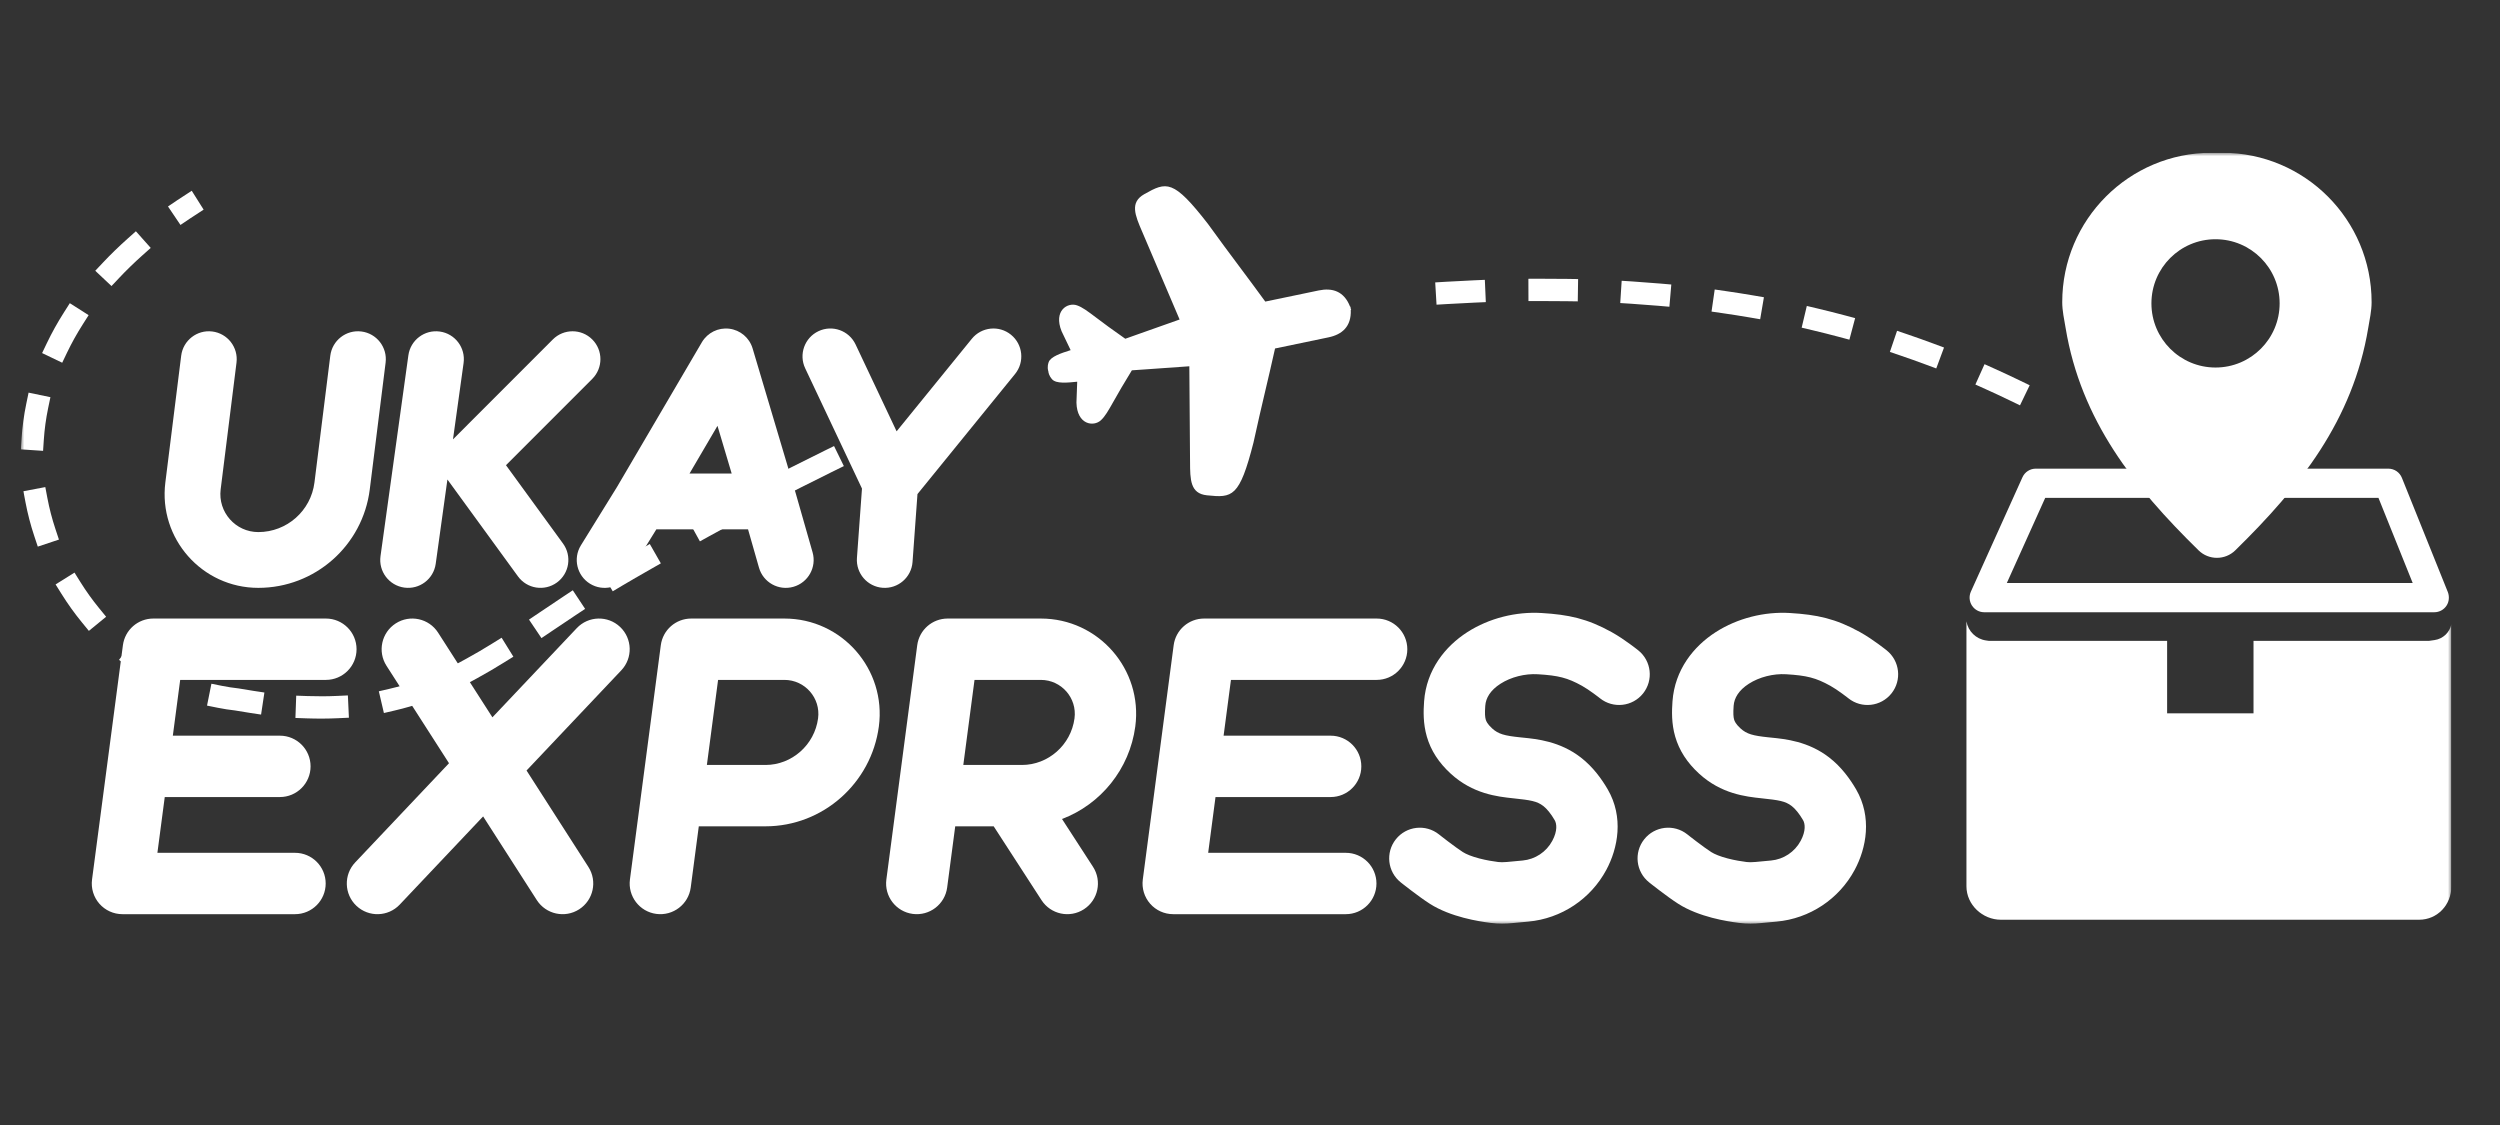
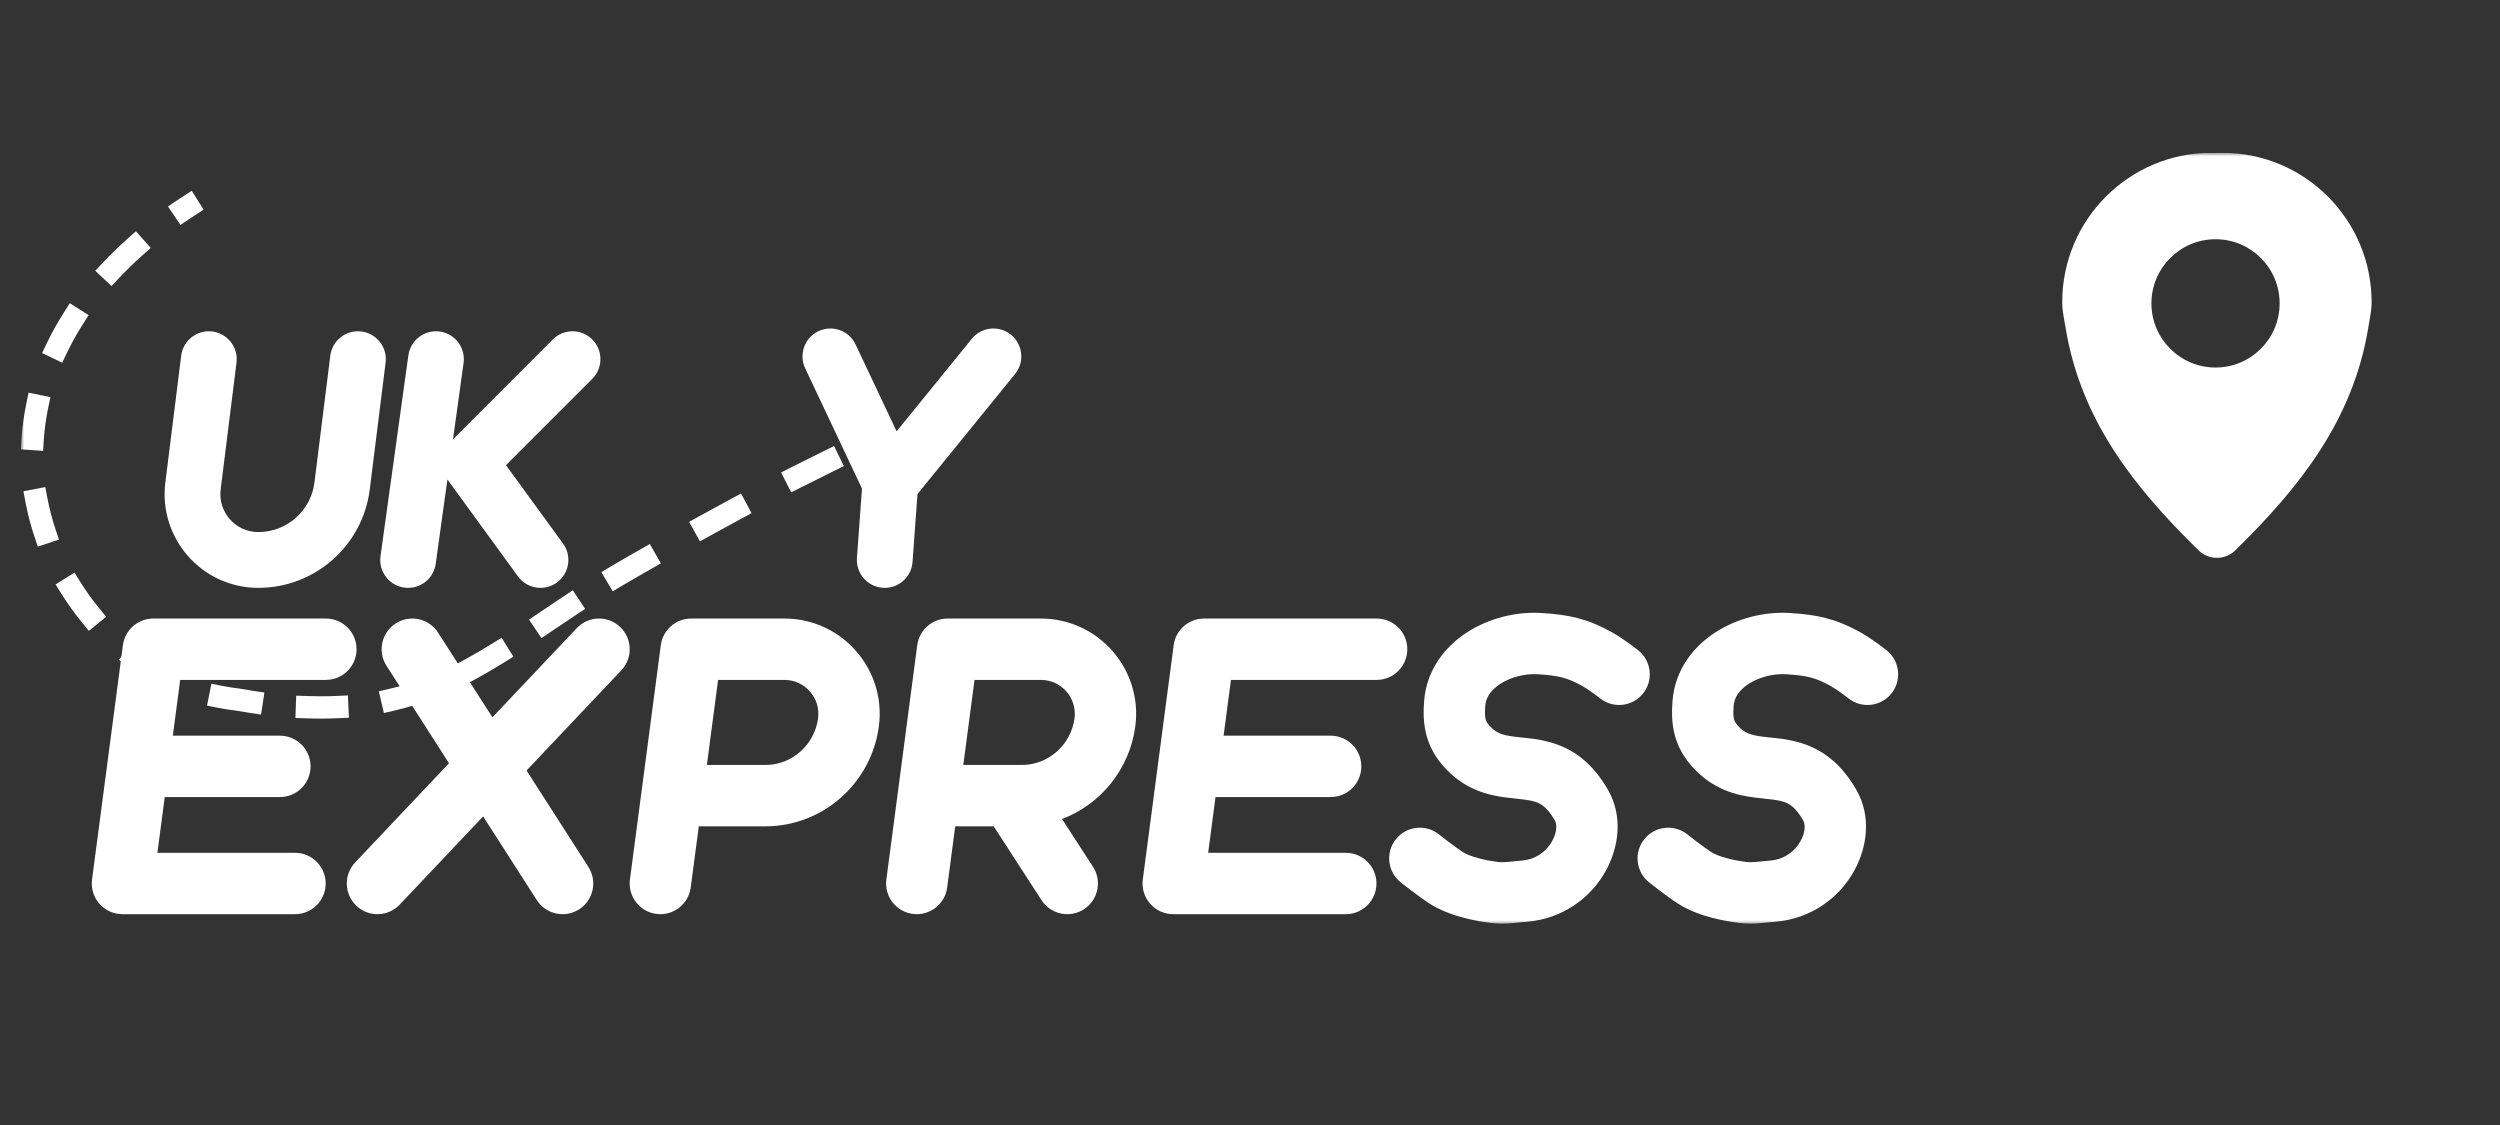
<svg xmlns="http://www.w3.org/2000/svg" width="360" height="162" viewBox="0 0 360 162" fill="none">
  <rect x="0" y="0" width="360" height="162" fill="#333333" stroke="none" />
  <g clip-path="url(#clip0_5482_25103)">
    <mask id="mask0_5482_25103" style="mask-type:luminance" maskUnits="userSpaceOnUse" x="3" y="22" width="350" height="112">
      <path d="M353 22H3V133.233H353V22Z" fill="white" />
    </mask>
    <g mask="url(#mask0_5482_25103)">
-       <path fill-rule="evenodd" clip-rule="evenodd" d="M291.233 68.726C291.573 67.971 292.324 67.486 293.151 67.486H343.921C344.78 67.486 345.552 68.008 345.872 68.806L352.495 85.272C352.755 85.921 352.677 86.657 352.286 87.236C351.896 87.816 351.242 88.163 350.542 88.163H285.726C285.011 88.163 284.346 87.8 283.958 87.2C283.571 86.599 283.515 85.843 283.808 85.192L291.233 68.726ZM294.509 71.697L288.983 83.953H347.428L342.5 71.697H294.509Z" fill="white" />
-       <path d="M194.412 44.162C193.547 41.913 191.833 41.42 189.906 41.822L182.201 43.428C180.797 41.5 179.601 39.9 178.431 38.332C177.011 36.43 175.628 34.577 173.948 32.245C168.945 25.803 167.991 26.146 164.773 27.962C162.663 29.154 163.456 30.998 164.465 33.347L164.504 33.437L169.863 46.009C168.075 46.631 165.921 47.399 163.803 48.154C163.211 48.365 162.621 48.575 162.042 48.781C160.154 47.471 158.865 46.501 157.909 45.781C156.56 44.765 155.869 44.245 155.086 43.97C153.748 43.499 151.663 44.722 152.871 47.705L154.173 50.421C152.819 50.848 151.28 51.351 151.002 52.165C150.775 52.833 150.905 53.311 150.96 53.462C150.97 53.622 151.041 54.112 151.516 54.633C152.095 55.27 153.707 55.116 155.118 54.966L155.008 57.976C155.091 61.194 157.491 61.483 158.53 60.517C159.137 59.951 159.564 59.199 160.395 57.729C160.985 56.686 161.78 55.282 162.989 53.326C163.6 53.284 164.224 53.241 164.851 53.198C167.096 53.044 169.377 52.888 171.264 52.744L171.366 66.412L171.368 66.51C171.378 69.067 171.387 71.075 173.798 71.324C177.473 71.704 178.483 71.638 180.501 63.732C181.111 60.923 181.641 58.671 182.183 56.36C182.631 54.456 183.088 52.511 183.607 50.182L191.312 48.577C193.239 48.175 194.613 47.039 194.51 44.631L194.568 44.619C194.544 44.541 194.519 44.464 194.493 44.39C194.487 44.311 194.48 44.231 194.471 44.15L194.412 44.162Z" fill="white" />
      <path fill-rule="evenodd" clip-rule="evenodd" d="M318.459 22C306.586 22 296.962 31.631 296.962 43.512C296.962 44.76 297.244 45.996 297.447 47.222C299.652 60.532 307.303 70.149 316.59 79.248C318.061 80.689 320.412 80.689 321.882 79.248C331.17 70.149 338.821 60.532 341.026 47.222C341.229 45.996 341.511 44.76 341.511 43.512C341.511 31.631 331.887 22 320.014 22H318.459ZM319.036 52.924C324.134 52.924 328.267 48.789 328.267 43.687C328.267 38.586 324.134 34.45 319.036 34.45C313.938 34.45 309.805 38.586 309.805 43.687C309.805 48.789 313.938 52.924 319.036 52.924Z" fill="white" />
-       <path fill-rule="evenodd" clip-rule="evenodd" d="M225.592 43.374C224.307 43.354 223.01 43.346 221.702 43.351L220.098 43.356L220.087 40.143L221.691 40.138C223.019 40.133 224.335 40.141 225.642 40.161L227.248 40.186L227.198 43.398L225.592 43.374ZM213.958 43.506L212.354 43.577C211.068 43.633 209.772 43.701 208.463 43.779L206.861 43.874L206.67 40.667L208.273 40.571C209.596 40.492 210.91 40.424 212.213 40.367L213.817 40.296L213.958 43.506ZM233.521 40.431L235.124 40.534C236.448 40.62 237.764 40.719 239.07 40.832L240.668 40.97L240.392 44.171L238.792 44.032C237.51 43.922 236.22 43.824 234.918 43.74L233.315 43.638L233.521 40.431ZM246.918 41.687L248.508 41.917C249.822 42.107 251.126 42.312 252.421 42.533L254.004 42.803L253.465 45.97L251.882 45.7C250.614 45.484 249.337 45.283 248.048 45.097L246.46 44.867L246.918 41.687ZM260.181 44.057L261.743 44.427C263.032 44.733 264.313 45.055 265.587 45.395L267.139 45.808L266.313 48.913L264.761 48.499C263.517 48.168 262.264 47.852 261.003 47.553L259.44 47.183L260.181 44.057ZM273.177 47.636L274.696 48.153C275.949 48.58 277.194 49.023 278.433 49.484L279.939 50.044L278.82 53.056L277.314 52.496C276.104 52.045 274.887 51.612 273.663 51.195L272.144 50.678L273.177 47.636ZM285.773 52.442L287.238 53.102C288.439 53.643 289.636 54.202 290.829 54.779L292.274 55.477L290.879 58.37L289.432 57.672C288.267 57.108 287.095 56.561 285.919 56.032L284.456 55.372L285.773 52.442Z" fill="white" />
      <path fill-rule="evenodd" clip-rule="evenodd" d="M25.521 28.833C26.2 28.374 26.896 27.919 27.609 27.469L29.322 30.187C28.636 30.619 27.969 31.055 27.318 31.495L25.988 32.394L24.191 29.732L25.521 28.833ZM21.705 35.7L20.506 36.769C19.305 37.841 18.189 38.927 17.156 40.024L16.055 41.193L13.718 38.99L14.819 37.821C15.918 36.654 17.101 35.503 18.37 34.371L19.568 33.302L21.705 35.7ZM12.762 45.382L11.901 46.737C11.047 48.081 10.299 49.431 9.651 50.783L8.957 52.232L6.062 50.842L6.756 49.394C7.46 47.924 8.271 46.462 9.192 45.013L10.053 43.658L12.762 45.382ZM7.261 57.194L6.933 58.767C6.615 60.294 6.411 61.814 6.31 63.319L6.204 64.922L3 64.708L3.107 63.105C3.217 61.453 3.442 59.786 3.79 58.112L4.117 56.539L7.261 57.194ZM121.515 67.117L120.073 67.824C118.497 68.596 116.933 69.377 115.366 70.174L113.934 70.901L112.48 68.036L113.912 67.309C115.493 66.505 117.071 65.717 118.661 64.938L120.103 64.231L121.515 67.117ZM6.524 70.14L6.823 71.719C7.11 73.237 7.499 74.726 7.981 76.176L8.487 77.7L5.441 78.714L4.934 77.189C4.408 75.606 3.982 73.979 3.668 72.317L3.369 70.738L6.524 70.14ZM108.23 73.892L106.816 74.654C105.306 75.468 103.768 76.308 102.191 77.18L100.786 77.957L99.234 75.144L100.639 74.368C102.225 73.491 103.772 72.646 105.294 71.826L106.707 71.064L108.23 73.892ZM95.162 81.123L93.767 81.92C93.014 82.35 92.25 82.788 91.473 83.234C90.842 83.596 90.223 83.96 89.615 84.324L88.236 85.147L86.59 82.389L87.968 81.565C88.591 81.193 89.226 80.82 89.874 80.448C90.653 80 91.42 79.561 92.176 79.129L93.57 78.333L95.162 81.123ZM10.728 82.454L11.578 83.817C12.398 85.131 13.297 86.385 14.266 87.569L15.282 88.812L12.797 90.847L11.781 89.604C10.726 88.314 9.747 86.949 8.855 85.518L8.005 84.156L10.728 82.454ZM84.257 87.679L82.919 88.566C81.739 89.348 80.593 90.12 79.466 90.88L77.97 91.888L76.176 89.222L77.676 88.212C78.801 87.454 79.956 86.676 81.146 85.887L82.484 85L84.257 87.679ZM73.926 94.564L72.561 95.41C71.291 96.198 70.015 96.952 68.719 97.659L67.309 98.428L65.772 95.607L67.182 94.838C68.415 94.165 69.638 93.443 70.87 92.679L72.234 91.833L73.926 94.564ZM19.061 92.451L20.346 93.414C21.585 94.341 22.875 95.171 24.205 95.895L25.616 96.662L24.082 99.485L22.671 98.717C21.202 97.918 19.782 97.003 18.423 95.987L17.138 95.024L19.061 92.451ZM62.71 100.517L61.194 101.047C59.797 101.535 58.353 101.959 56.845 102.311L55.282 102.676L54.552 99.547L56.116 99.182C57.508 98.857 58.843 98.465 60.136 98.013L61.652 97.484L62.71 100.517ZM30.444 98.457L32.018 98.774C32.76 98.923 33.507 99.038 34.256 99.119C34.292 99.123 34.327 99.128 34.363 99.134C35.084 99.261 35.792 99.377 36.486 99.482L38.074 99.722L37.595 102.898L36.007 102.659C35.303 102.553 34.587 102.436 33.858 102.308C33.029 102.217 32.204 102.088 31.386 101.924L29.812 101.607L30.444 98.457ZM50.242 103.35L48.639 103.424C47.201 103.491 45.706 103.498 44.145 103.443L42.541 103.386L42.655 100.175L44.259 100.232C45.736 100.284 47.144 100.277 48.491 100.215L50.095 100.141L50.242 103.35Z" fill="white" />
      <path fill-rule="evenodd" clip-rule="evenodd" d="M30.571 47.735C32.77 48.01 34.331 50.017 34.056 52.218L31.775 70.474C31.368 73.737 33.91 76.62 37.197 76.62C41.306 76.62 44.773 73.558 45.282 69.477L47.563 51.222C47.838 49.021 49.843 47.459 52.043 47.735C54.242 48.01 55.803 50.017 55.528 52.218L53.247 70.474C52.235 78.574 45.355 84.652 37.197 84.652C29.082 84.652 22.804 77.535 23.81 69.477L26.091 51.222C26.366 49.021 28.372 47.459 30.571 47.735Z" fill="white" />
      <path fill-rule="evenodd" clip-rule="evenodd" d="M63.334 47.742C65.529 48.047 67.061 50.075 66.757 52.272L65.23 63.268L79.609 48.88C81.177 47.312 83.718 47.312 85.285 48.88C86.853 50.448 86.853 52.991 85.285 54.56L72.862 66.99L81.076 78.271C82.381 80.064 81.987 82.576 80.195 83.882C78.404 85.188 75.893 84.793 74.588 83.001L64.428 69.047L62.743 81.188C62.438 83.385 60.411 84.919 58.216 84.614C56.02 84.309 54.488 82.28 54.793 80.083L58.806 51.167C59.111 48.97 61.138 47.437 63.334 47.742Z" fill="white" />
-       <path fill-rule="evenodd" clip-rule="evenodd" d="M105.011 47.333C106.598 47.525 107.919 48.641 108.375 50.174L114.591 71.057C114.595 71.072 114.599 71.086 114.603 71.101L117.011 79.534C117.62 81.667 116.386 83.89 114.255 84.499C112.124 85.109 109.902 83.874 109.293 81.741L107.717 76.22H94.518L90.477 82.752C89.311 84.638 86.837 85.22 84.952 84.052C83.068 82.885 82.486 80.41 83.652 78.524L88.845 70.13L101.067 49.288C101.876 47.908 103.425 47.141 105.011 47.333ZM99.291 68.188H105.361L103.317 61.321L99.291 68.188Z" fill="white" />
      <path fill-rule="evenodd" clip-rule="evenodd" d="M117.861 47.689C119.865 46.741 122.258 47.599 123.205 49.604L129.111 62.112L139.941 48.786C141.339 47.065 143.867 46.804 145.587 48.204C147.307 49.603 147.567 52.133 146.169 53.854L132.116 71.146L131.405 80.929C131.244 83.141 129.322 84.804 127.111 84.643C124.9 84.482 123.239 82.558 123.399 80.346L124.125 70.355L115.947 53.036C115 51.03 115.857 48.636 117.861 47.689Z" fill="white" />
      <path fill-rule="evenodd" clip-rule="evenodd" d="M17.699 92.911C17.989 90.713 19.861 89.07 22.076 89.07H46.929C49.367 89.07 51.344 91.048 51.344 93.488C51.344 95.928 49.367 97.906 46.929 97.906H25.947L24.888 105.938H40.307C42.745 105.938 44.722 107.916 44.722 110.356C44.722 112.796 42.745 114.774 40.307 114.774H23.724L22.666 122.806H42.484C44.922 122.806 46.898 124.784 46.898 127.223C46.898 129.663 44.922 131.641 42.484 131.641H17.631C16.359 131.641 15.149 131.093 14.311 130.136C13.473 129.179 13.088 127.907 13.254 126.646L17.699 92.911Z" fill="white" />
      <path fill-rule="evenodd" clip-rule="evenodd" d="M56.986 89.771C59.038 88.453 61.769 89.049 63.086 91.102L70.908 103.295L83.055 90.452C84.731 88.68 87.525 88.603 89.296 90.28C91.067 91.957 91.144 94.753 89.468 96.525L75.822 110.953L84.728 124.838C86.046 126.891 85.45 129.624 83.398 130.942C81.346 132.26 78.615 131.664 77.298 129.611L69.57 117.564L57.561 130.261C55.885 132.033 53.09 132.11 51.32 130.433C49.549 128.756 49.472 125.959 51.148 124.187L64.656 109.905L55.656 95.875C54.339 93.822 54.934 91.089 56.986 89.771Z" fill="white" />
      <path fill-rule="evenodd" clip-rule="evenodd" d="M95.156 92.911C95.446 90.713 97.318 89.07 99.534 89.07H112.955C121.253 89.07 127.652 96.384 126.555 104.614C125.47 112.756 118.519 118.99 110.233 118.99H100.626L99.465 127.801C99.146 130.22 96.928 131.922 94.511 131.603C92.094 131.284 90.392 129.065 90.711 126.646L95.156 92.911ZM101.79 110.155H110.233C114.015 110.155 117.293 107.277 117.803 103.446C118.194 100.513 115.913 97.906 112.955 97.906H103.404L101.79 110.155Z" fill="white" />
-       <path fill-rule="evenodd" clip-rule="evenodd" d="M132.082 92.911C132.372 90.713 134.244 89.07 136.459 89.07H149.881C158.179 89.07 164.578 96.384 163.482 104.614C162.661 110.765 158.494 115.828 152.93 117.936L157.392 124.82C158.718 126.867 158.135 129.603 156.089 130.93C154.044 132.258 151.309 131.674 149.982 129.627L143.091 118.99H137.552L136.391 127.801C136.072 130.22 133.854 131.922 131.437 131.603C129.02 131.284 127.318 129.065 127.637 126.646L132.082 92.911ZM138.716 110.155H147.159C150.941 110.155 154.219 107.277 154.729 103.446C155.121 100.513 152.839 97.906 149.881 97.906H140.33L138.716 110.155Z" fill="white" />
+       <path fill-rule="evenodd" clip-rule="evenodd" d="M132.082 92.911C132.372 90.713 134.244 89.07 136.459 89.07H149.881C158.179 89.07 164.578 96.384 163.482 104.614C162.661 110.765 158.494 115.828 152.93 117.936L157.392 124.82C158.718 126.867 158.135 129.603 156.089 130.93C154.044 132.258 151.309 131.674 149.982 129.627L143.091 118.99H137.552L136.391 127.801C136.072 130.22 133.854 131.922 131.437 131.603C129.02 131.284 127.318 129.065 127.637 126.646ZM138.716 110.155H147.159C150.941 110.155 154.219 107.277 154.729 103.446C155.121 100.513 152.839 97.906 149.881 97.906H140.33L138.716 110.155Z" fill="white" />
      <path fill-rule="evenodd" clip-rule="evenodd" d="M169.008 92.911C169.298 90.713 171.17 89.07 173.386 89.07H198.239C200.677 89.07 202.653 91.048 202.653 93.488C202.653 95.928 200.677 97.906 198.239 97.906H177.257L176.198 105.938H191.616C194.055 105.938 196.03 107.916 196.03 110.356C196.03 112.796 194.055 114.774 191.616 114.774H175.033L173.976 122.806H193.794C196.232 122.806 198.209 124.784 198.209 127.223C198.209 129.663 196.232 131.641 193.794 131.641H168.941C167.668 131.641 166.459 131.093 165.621 130.136C164.783 129.179 164.397 127.907 164.563 126.646L169.008 92.911Z" fill="white" />
      <path fill-rule="evenodd" clip-rule="evenodd" d="M221.983 88.273C218.33 88.05 214.437 89.009 211.299 91.025C208.118 93.067 205.401 96.437 205.07 100.997C204.968 102.4 204.918 104.193 205.467 106.082C206.046 108.077 207.182 109.827 208.899 111.401C212.091 114.33 215.629 114.715 217.918 114.957C220.389 115.219 221.313 115.355 222.234 116.064C222.759 116.468 223.335 117.174 223.878 118.11C224.164 118.602 224.307 119.635 223.531 121.079C222.672 122.681 221.068 123.746 219.258 123.914L216.999 124.125C216.468 124.174 216.064 124.171 215.74 124.13C215.025 124.04 214.02 123.879 213.006 123.613C211.944 123.334 211.131 123.005 210.646 122.695C210.108 122.351 209.281 121.745 208.506 121.157C208.136 120.876 207.807 120.621 207.571 120.437C207.453 120.345 207.359 120.271 207.295 120.22L207.202 120.147C205.292 118.63 202.515 118.949 200.999 120.86C199.484 122.77 199.802 125.549 201.711 127.066C201.821 127.161 201.821 127.153 201.831 127.161C201.905 127.219 202.009 127.301 202.139 127.403C202.398 127.605 202.76 127.885 203.167 128.195C203.948 128.788 205.027 129.587 205.893 130.141C208.893 132.058 212.97 132.686 214.637 132.896C215.786 133.041 216.868 133.01 217.816 132.922L220.077 132.712C224.834 132.269 229.053 129.469 231.313 125.256C232.995 122.118 233.838 117.671 231.511 113.668C230.668 112.217 229.405 110.436 227.617 109.061C224.613 106.748 221.323 106.419 219.279 106.215C219.127 106.2 218.984 106.185 218.848 106.171C216.674 105.941 215.764 105.713 214.864 104.888C214.173 104.253 214.014 103.852 213.945 103.616C213.846 103.275 213.795 102.759 213.877 101.637C213.958 100.513 214.607 99.398 216.069 98.46C217.571 97.495 219.591 96.979 221.447 97.092C224.415 97.273 225.713 97.597 227.804 98.756C228.299 99.031 228.93 99.458 229.501 99.874C229.773 100.071 230.003 100.246 230.165 100.37C230.201 100.399 230.234 100.424 230.263 100.446C230.297 100.473 230.326 100.495 230.347 100.512C230.366 100.528 230.381 100.539 230.389 100.545L230.395 100.55L230.396 100.55V100.551L230.398 100.552C232.301 102.074 235.078 101.764 236.6 99.86C238.123 97.955 237.815 95.175 235.911 93.65L235.909 93.65L235.899 93.641L235.876 93.623C235.858 93.609 235.834 93.59 235.804 93.565C235.742 93.517 235.657 93.45 235.55 93.368C235.338 93.206 235.042 92.981 234.694 92.728C234.027 92.242 233.052 91.565 232.082 91.027C228.55 89.07 225.887 88.511 221.983 88.273Z" fill="white" />
      <path fill-rule="evenodd" clip-rule="evenodd" d="M257.75 88.273C254.097 88.05 250.205 89.009 247.065 91.025C243.885 93.067 241.168 96.437 240.837 100.997C240.735 102.4 240.684 104.193 241.232 106.082C241.812 108.077 242.949 109.827 244.665 111.401C247.858 114.33 251.396 114.715 253.685 114.957C256.156 115.219 257.079 115.355 258.001 116.064C258.525 116.468 259.1 117.174 259.646 118.11C259.931 118.602 260.072 119.635 259.299 121.079C258.439 122.681 256.835 123.746 255.025 123.914L252.764 124.125C252.236 124.174 251.832 124.171 251.507 124.13C250.792 124.04 249.786 123.879 248.772 123.613C247.71 123.334 246.899 123.005 246.413 122.695C245.876 122.351 245.046 121.745 244.273 121.157C243.903 120.876 243.574 120.621 243.337 120.437C243.22 120.345 243.125 120.271 243.062 120.22L242.969 120.147C241.06 118.63 238.282 118.949 236.767 120.86C235.249 122.77 235.569 125.549 237.479 127.066C237.588 127.161 237.587 127.153 237.597 127.161C237.671 127.219 237.776 127.301 237.905 127.403C238.165 127.605 238.526 127.885 238.934 128.195C239.715 128.788 240.792 129.587 241.659 130.141C244.659 132.058 248.737 132.686 250.403 132.896C251.552 133.041 252.634 133.01 253.583 132.922L255.842 132.712C260.601 132.269 264.819 129.469 267.078 125.256C268.762 122.118 269.605 117.671 267.278 113.668C266.434 112.217 265.171 110.436 263.383 109.061C260.379 106.748 257.091 106.419 255.045 106.215C254.894 106.2 254.75 106.185 254.614 106.171C252.441 105.941 251.531 105.713 250.631 104.888C249.94 104.253 249.78 103.852 249.712 103.616C249.613 103.275 249.562 102.759 249.643 101.637C249.726 100.513 250.374 99.398 251.835 98.46C253.337 97.495 255.359 96.979 257.212 97.092C260.182 97.273 261.48 97.597 263.569 98.756C264.067 99.031 264.697 99.458 265.268 99.874C265.539 100.071 265.77 100.246 265.931 100.37C265.968 100.399 266.001 100.424 266.03 100.446C266.064 100.473 266.091 100.495 266.114 100.512C266.133 100.528 266.149 100.539 266.156 100.545L266.162 100.55L266.164 100.551C268.068 102.074 270.844 101.764 272.367 99.86C273.891 97.955 273.581 95.175 271.678 93.65L271.676 93.65L271.675 93.649L271.666 93.641L271.643 93.623C271.625 93.609 271.6 93.59 271.57 93.565C271.508 93.517 271.423 93.45 271.317 93.368C271.106 93.206 270.81 92.981 270.461 92.728C269.793 92.242 268.819 91.565 267.847 91.027C264.316 89.07 261.653 88.511 257.75 88.273Z" fill="white" />
-       <path d="M312.065 92.282H286.378L285.986 92.226C284.547 92.02 283.407 90.906 283.168 89.471V127.624C283.168 130.285 285.477 132.443 288.137 132.443H348.339C350.999 132.443 353.001 130.285 353.001 127.624V89.872C352.761 91.076 351.789 91.996 350.574 92.17L349.791 92.282H324.506V102.724H312.065V92.282Z" fill="white" />
    </g>
  </g>
  <defs>
    <clipPath id="clip0_5482_25103">
      <rect width="350" height="111.233" fill="white" transform="translate(3 22)" />
    </clipPath>
  </defs>
</svg>